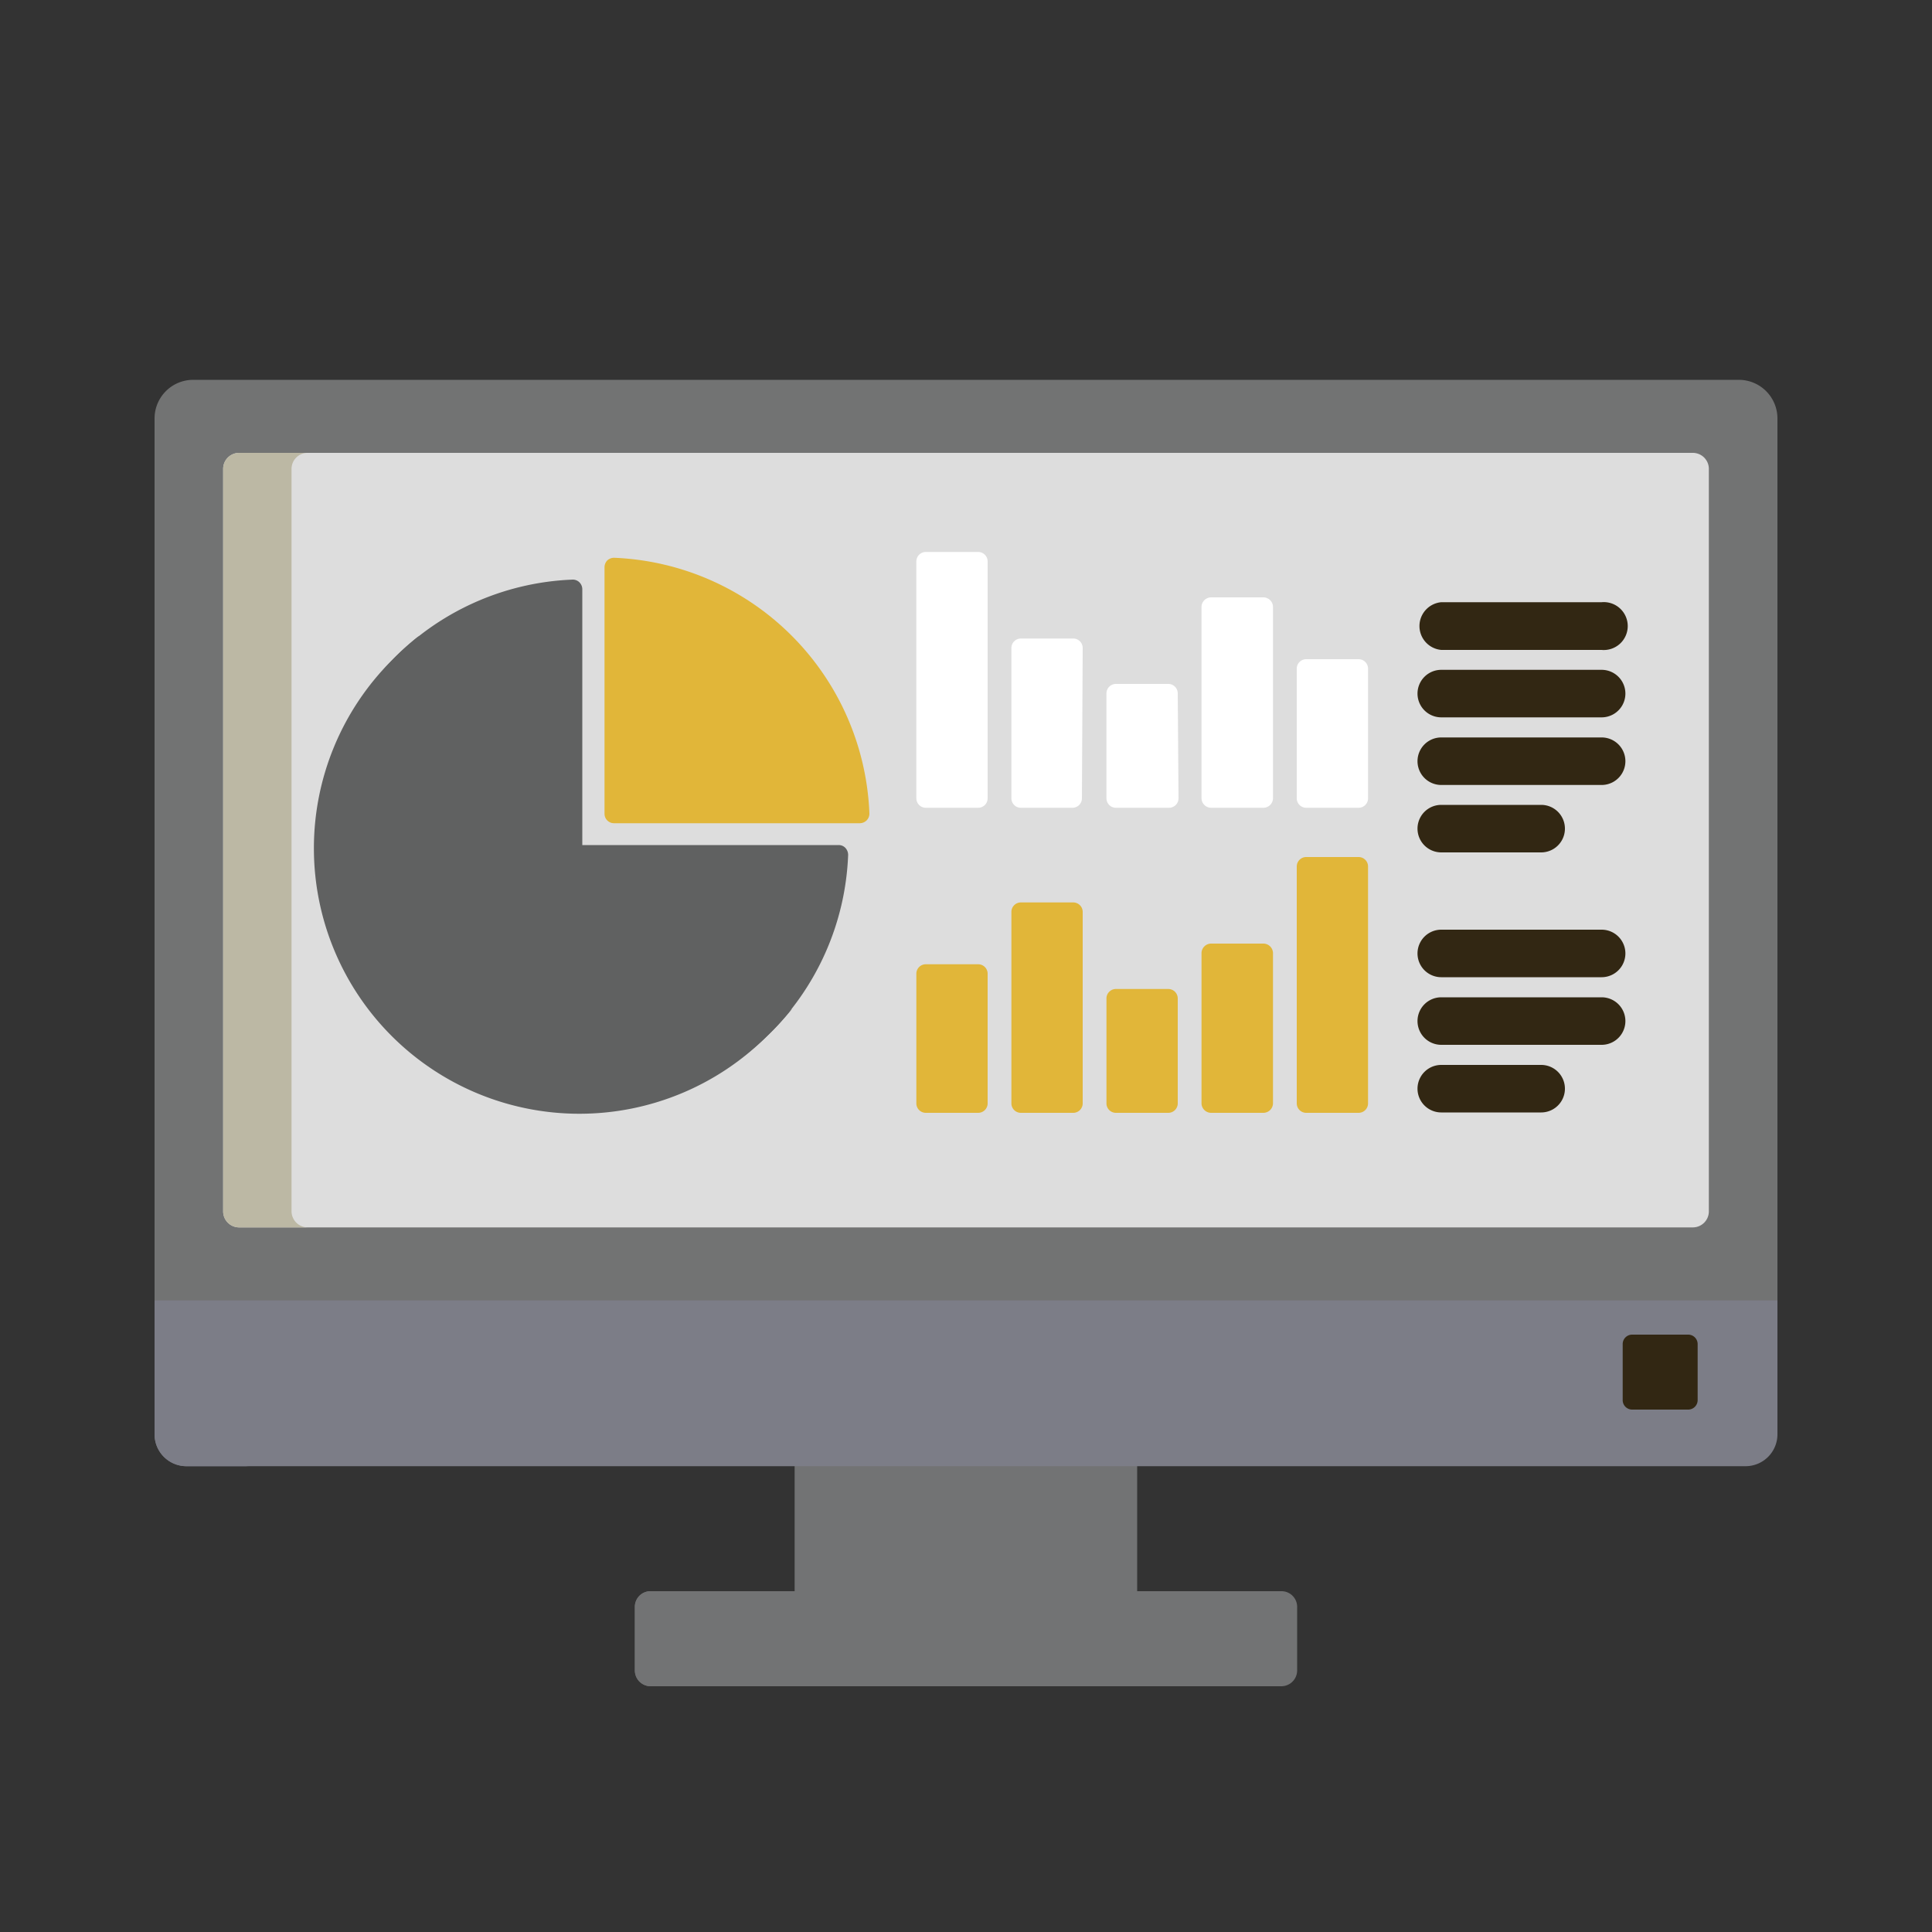
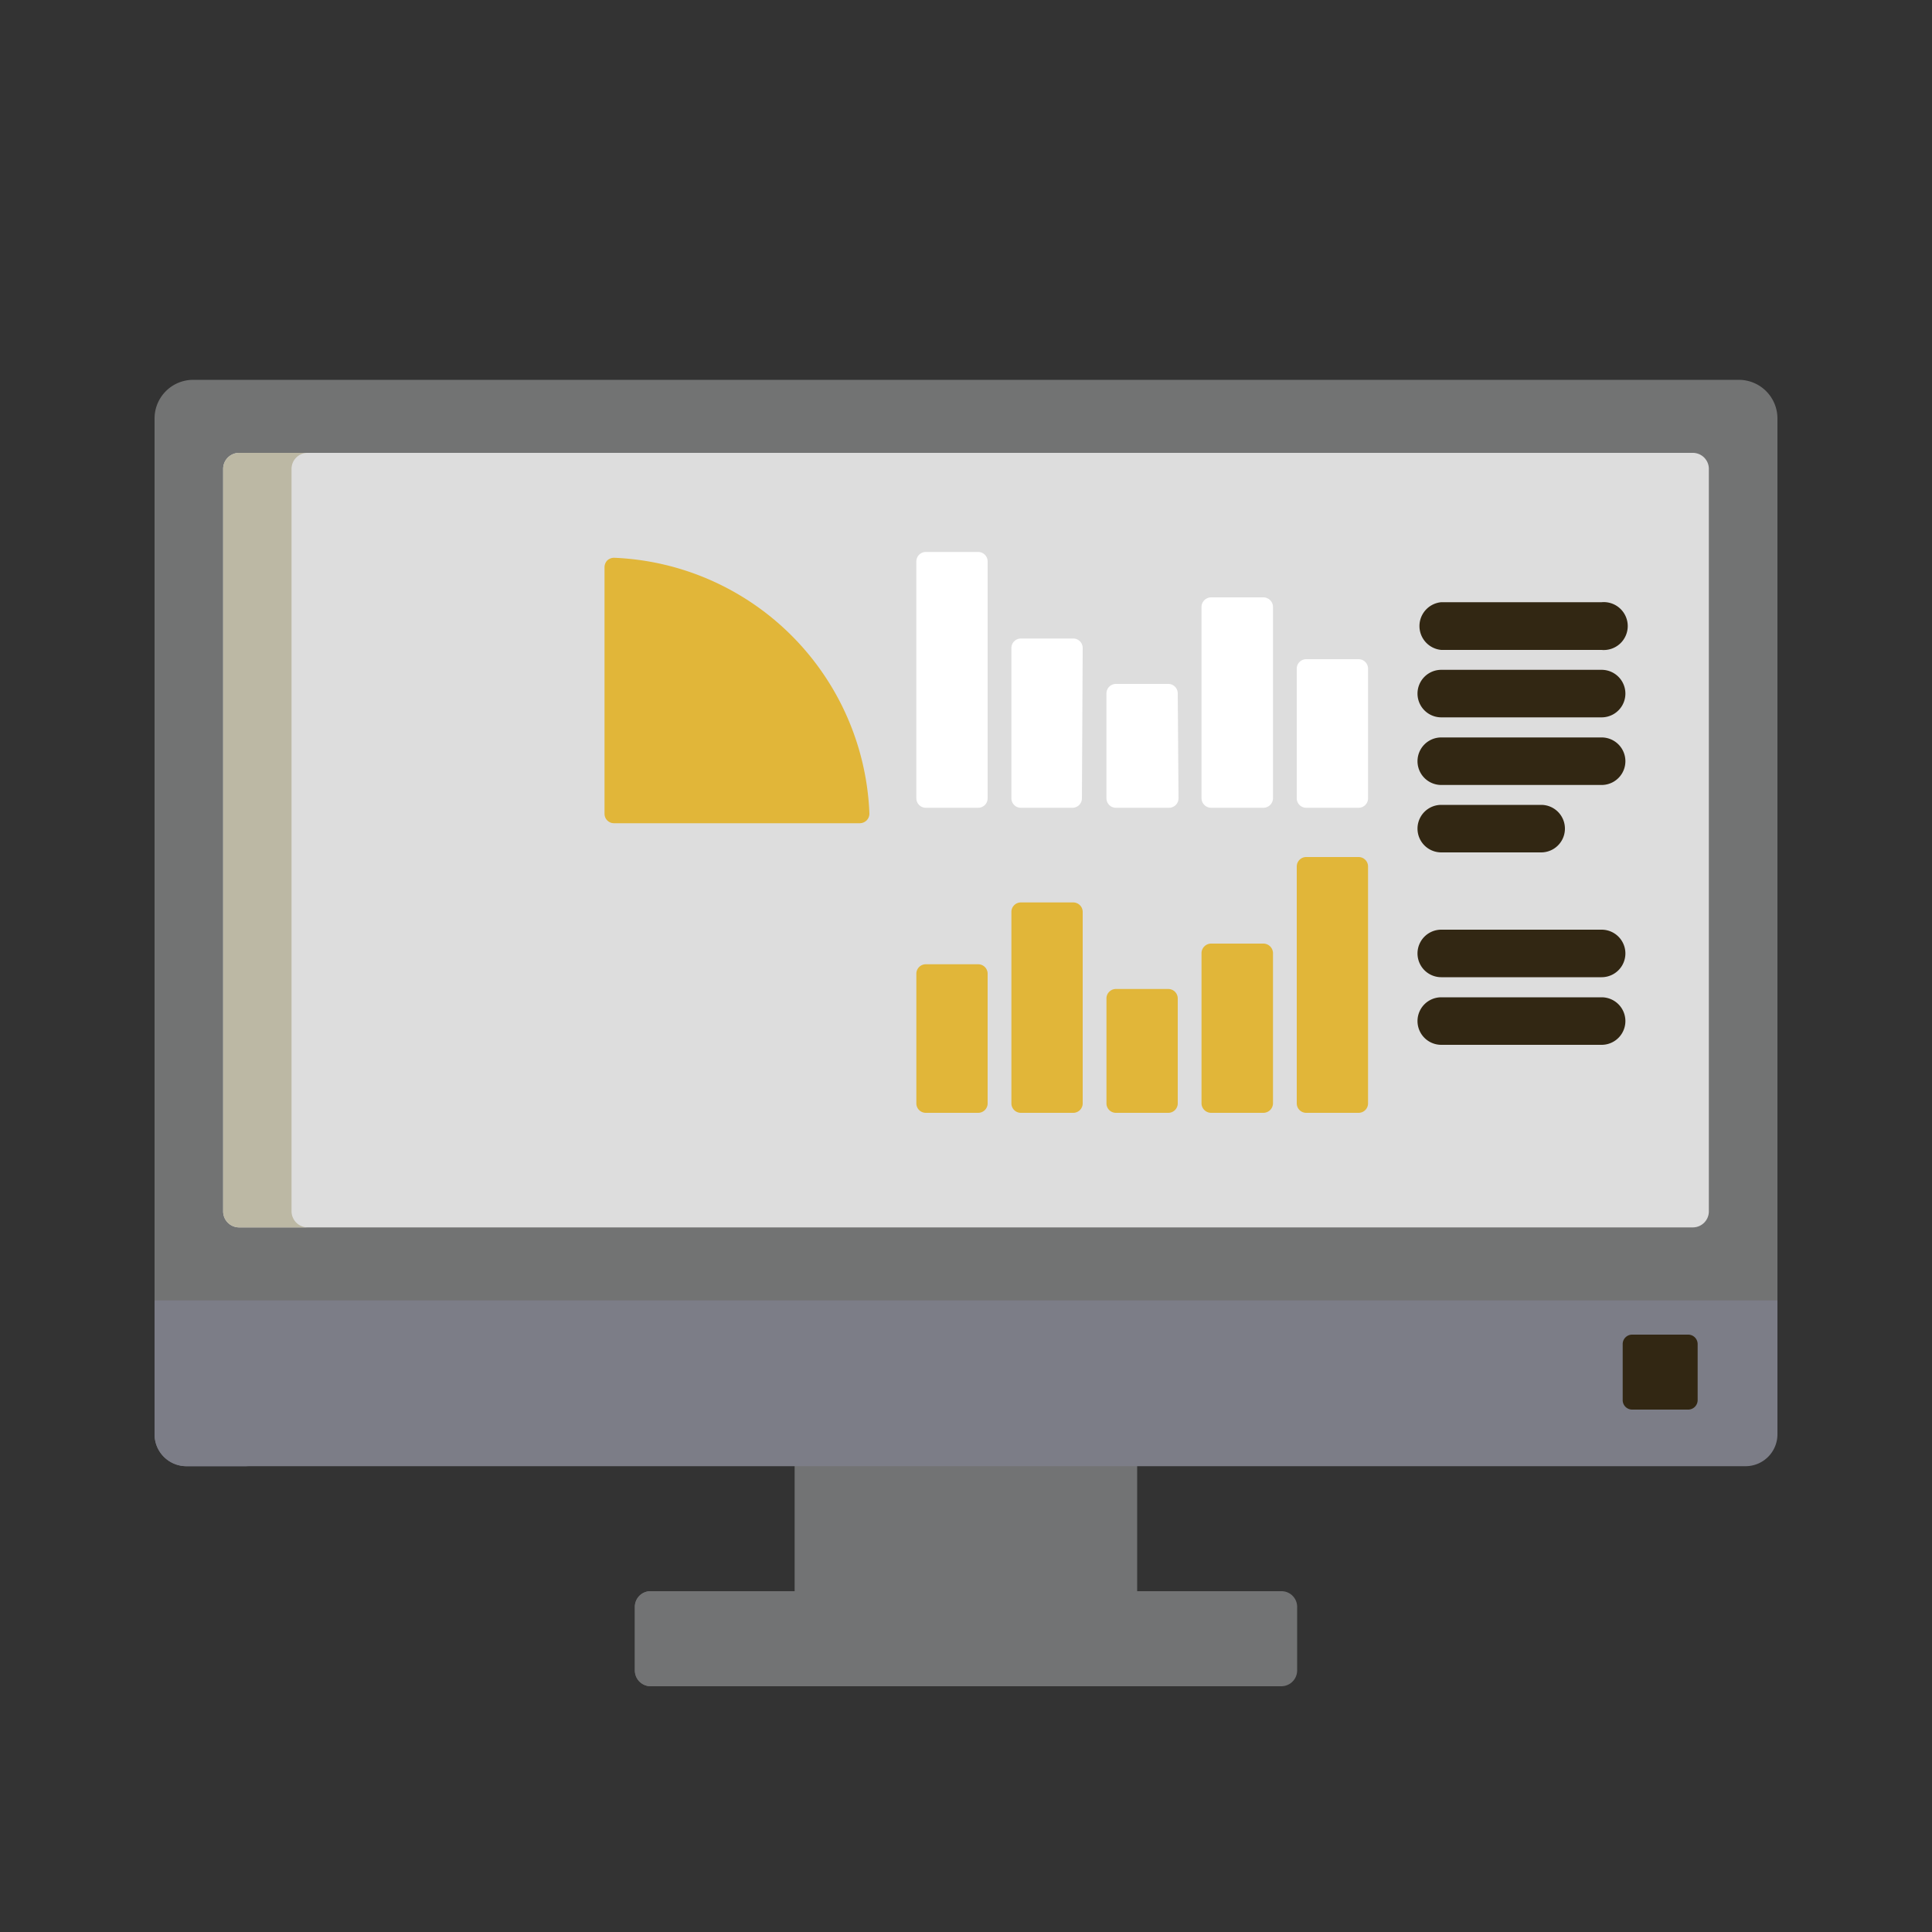
<svg xmlns="http://www.w3.org/2000/svg" viewBox="0 0 100 100">
  <rect x="0" y="0" width="100" height="100" fill="#333333" stroke="none" />
  <defs>
    <style>.cls-1{fill:#727374;}.cls-2{fill:#7c7d87;}.cls-3{fill:#727373;}.cls-4{fill:#ddd;}.cls-5{fill:#bcb8a4;}.cls-6{fill:#fff;}.cls-7{fill:#e1b639;}.cls-8{fill:#322713;}.cls-9{fill:#606161;}</style>
  </defs>
  <g id="Layer_1" data-name="Layer 1">
    <rect class="cls-1" x="41.14" y="75.72" width="17.72" height="6.8" />
    <rect class="cls-1" x="41.14" y="75.72" width="3.26" height="6.8" />
    <path class="cls-1" d="M67.14,86.46a.82.82,0,0,1-.82.82H33.68a.82.82,0,0,1-.82-.82V83.18a.81.81,0,0,1,.82-.82H66.32a.81.81,0,0,1,.82.82Z" />
    <path class="cls-1" d="M39.37,86.46V83.18a.82.82,0,0,1,.82-.82H33.68a.81.81,0,0,0-.82.82v3.28a.82.82,0,0,0,.82.82h6.51A.82.82,0,0,1,39.37,86.46Z" />
    <path class="cls-2" d="M8,74.25a1.65,1.65,0,0,0,1.64,1.64H90.36A1.65,1.65,0,0,0,92,74.25v-7.1H8Z" />
    <path class="cls-2" d="M11.26,74.25v-7.1H8v7.1a1.65,1.65,0,0,0,1.64,1.64H12.9A1.64,1.64,0,0,1,11.26,74.25Z" />
    <path class="cls-3" d="M90,19.66H10a2,2,0,0,0-2,2V67.31H92V21.68A2,2,0,0,0,90,19.66Z" />
    <path class="cls-4" d="M12.38,63.53a.83.83,0,0,1-.83-.83V24.27a.83.83,0,0,1,.83-.83H87.62a.83.83,0,0,1,.83.83V62.7a.83.83,0,0,1-.83.83Z" />
    <path class="cls-5" d="M15.09,62.7V24.27a.83.83,0,0,1,.83-.83H12.38a.83.83,0,0,0-.83.83V62.7a.83.83,0,0,0,.83.83h3.54A.84.84,0,0,1,15.09,62.7Z" />
    <path class="cls-6" d="M51.12,41.32a.49.49,0,0,1-.49.49H47.92a.49.49,0,0,1-.49-.49V29.06a.49.49,0,0,1,.49-.49h2.71a.49.49,0,0,1,.49.49Z" />
    <path class="cls-6" d="M56,41.32a.49.49,0,0,1-.49.49H52.84a.49.49,0,0,1-.49-.49V33.54a.49.49,0,0,1,.49-.49h2.71a.49.49,0,0,1,.49.49Z" />
    <path class="cls-6" d="M61,41.32a.49.49,0,0,1-.49.49H57.76a.49.49,0,0,1-.49-.49V35.89a.49.49,0,0,1,.49-.49h2.71a.49.49,0,0,1,.49.49Z" />
    <path class="cls-6" d="M65.89,41.32a.5.5,0,0,1-.5.49h-2.7a.5.5,0,0,1-.5-.49V31.41a.5.5,0,0,1,.5-.49h2.7a.5.5,0,0,1,.5.49Z" />
    <path class="cls-6" d="M70.81,41.32a.49.49,0,0,1-.49.49H67.61a.49.49,0,0,1-.49-.49V34.61a.49.49,0,0,1,.49-.49h2.71a.49.49,0,0,1,.49.49Z" />
    <path class="cls-7" d="M67.12,57.11a.49.49,0,0,0,.49.49h2.7a.49.49,0,0,0,.5-.49V44.85a.49.49,0,0,0-.5-.49h-2.7a.49.49,0,0,0-.49.49Z" />
    <path class="cls-7" d="M62.19,57.11a.5.5,0,0,0,.5.49h2.7a.5.5,0,0,0,.5-.49V49.34a.5.5,0,0,0-.5-.5h-2.7a.5.5,0,0,0-.5.5Z" />
    <path class="cls-7" d="M57.27,57.11a.49.49,0,0,0,.49.49h2.71a.49.49,0,0,0,.49-.49V51.69a.49.49,0,0,0-.49-.5H57.76a.49.49,0,0,0-.49.5Z" />
    <path class="cls-7" d="M52.35,57.11a.49.49,0,0,0,.49.49h2.71a.49.49,0,0,0,.49-.49V47.2a.49.49,0,0,0-.49-.49H52.84a.49.49,0,0,0-.49.49Z" />
    <path class="cls-7" d="M47.43,57.11a.49.49,0,0,0,.49.49h2.71a.49.49,0,0,0,.49-.49V50.4a.49.49,0,0,0-.49-.49H47.92a.49.49,0,0,0-.49.49Z" />
    <path class="cls-8" d="M82.9,33.64H74.6a1.24,1.24,0,0,1,0-2.47h8.3a1.24,1.24,0,1,1,0,2.47Z" />
    <path class="cls-8" d="M82.9,37.13H74.6a1.23,1.23,0,0,1,0-2.46h8.3a1.23,1.23,0,1,1,0,2.46Z" />
    <path class="cls-8" d="M82.9,40.63H74.6a1.23,1.23,0,0,1,0-2.46h8.3a1.23,1.23,0,1,1,0,2.46Z" />
    <path class="cls-8" d="M79.77,44.12H74.6a1.23,1.23,0,1,1,0-2.46h5.17a1.23,1.23,0,0,1,0,2.46Z" />
    <path class="cls-8" d="M82.9,50.58H74.6a1.23,1.23,0,1,1,0-2.46h8.3a1.23,1.23,0,1,1,0,2.46Z" />
    <path class="cls-8" d="M82.9,54.08H74.6a1.23,1.23,0,1,1,0-2.46h8.3a1.23,1.23,0,1,1,0,2.46Z" />
-     <path class="cls-8" d="M79.77,57.58H74.6a1.23,1.23,0,1,1,0-2.46h5.17a1.23,1.23,0,0,1,0,2.46Z" />
    <path class="cls-8" d="M87.87,72.47a.49.49,0,0,1-.49.49h-2.9a.49.49,0,0,1-.49-.49v-2.9a.49.49,0,0,1,.49-.49h2.9a.49.49,0,0,1,.49.49Z" />
    <path class="cls-7" d="M31.78,42.61a.49.49,0,0,1-.49-.5V29.36a.51.51,0,0,1,.15-.36.53.53,0,0,1,.34-.13h0A13.79,13.79,0,0,1,45,42.1a.5.5,0,0,1-.14.36.51.51,0,0,1-.35.15Z" />
-     <path class="cls-9" d="M30.16,57.49A13.75,13.75,0,0,1,29.65,30h0a.49.49,0,0,1,.34.14.51.51,0,0,1,.15.35V43.74H43.41a.47.47,0,0,1,.35.15.54.54,0,0,1,.14.36A13.77,13.77,0,0,1,30.16,57.49Z" />
-     <path class="cls-9" d="M32.51,55.13A13.74,13.74,0,0,1,21.69,32.91a14.27,14.27,0,0,0-1.42,1.28A13.74,13.74,0,0,0,39.71,53.62,14.06,14.06,0,0,0,41,52.21,13.68,13.68,0,0,1,32.51,55.13Z" />
  </g>
</svg>